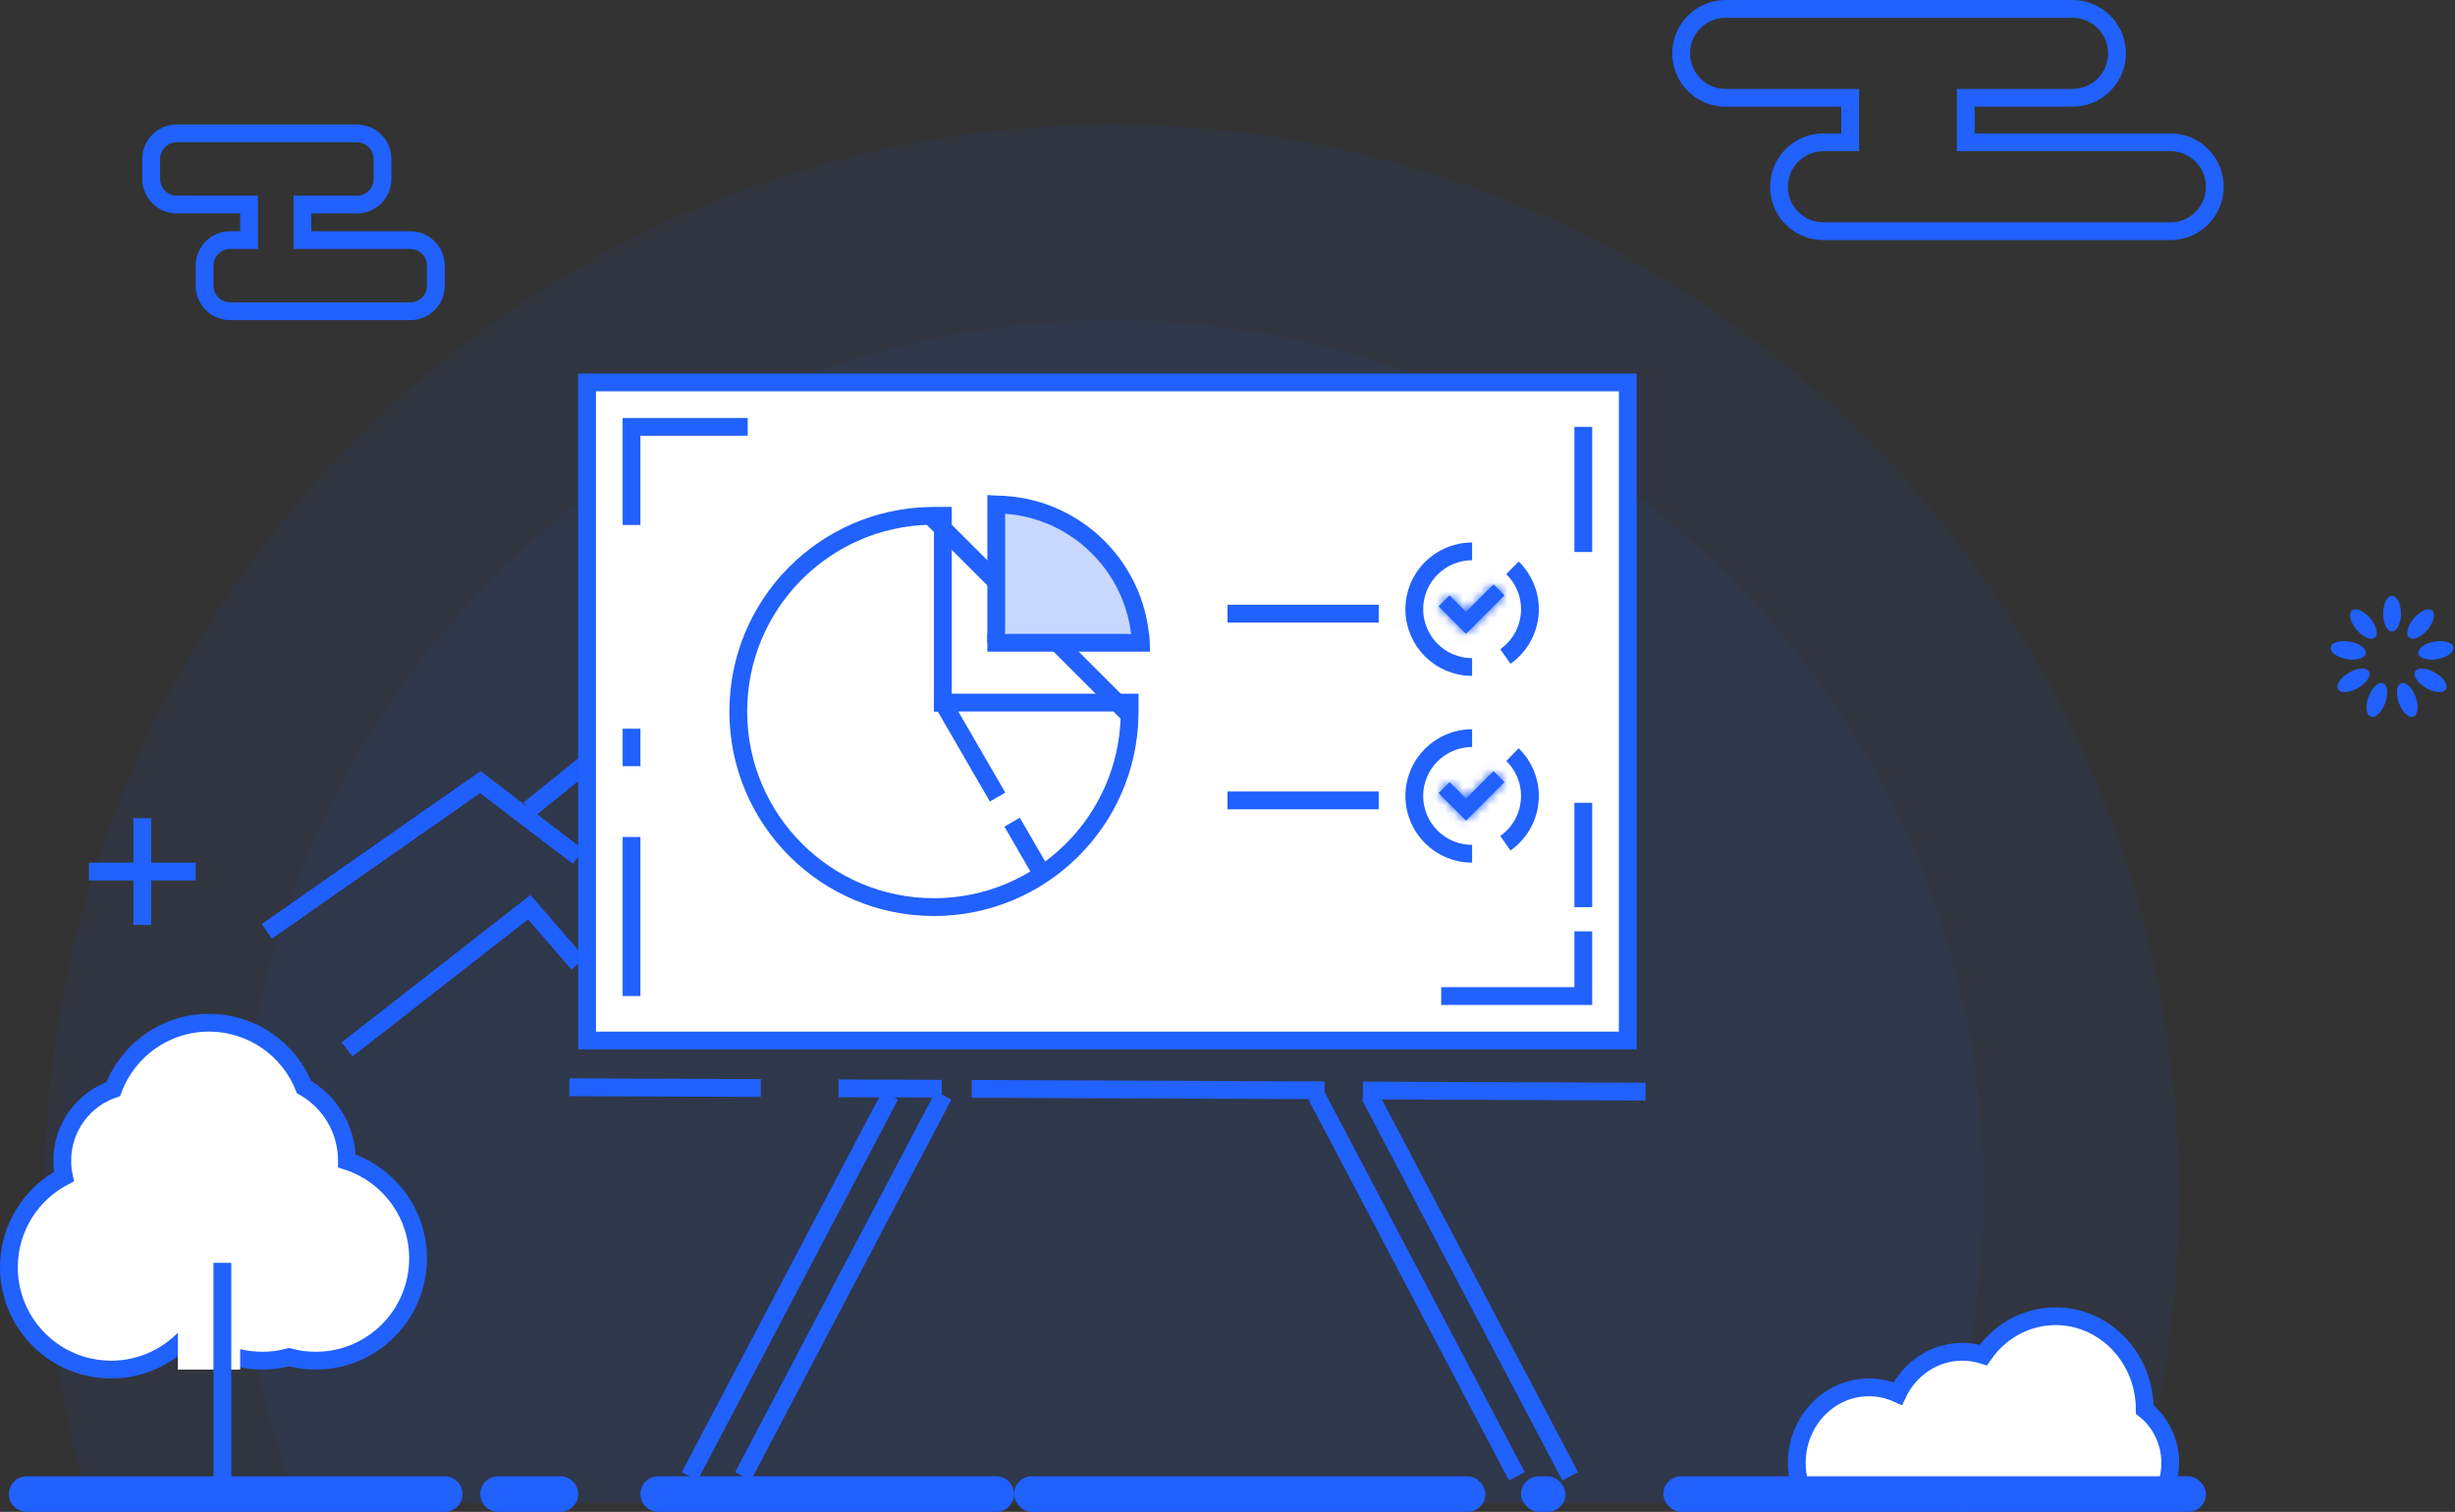
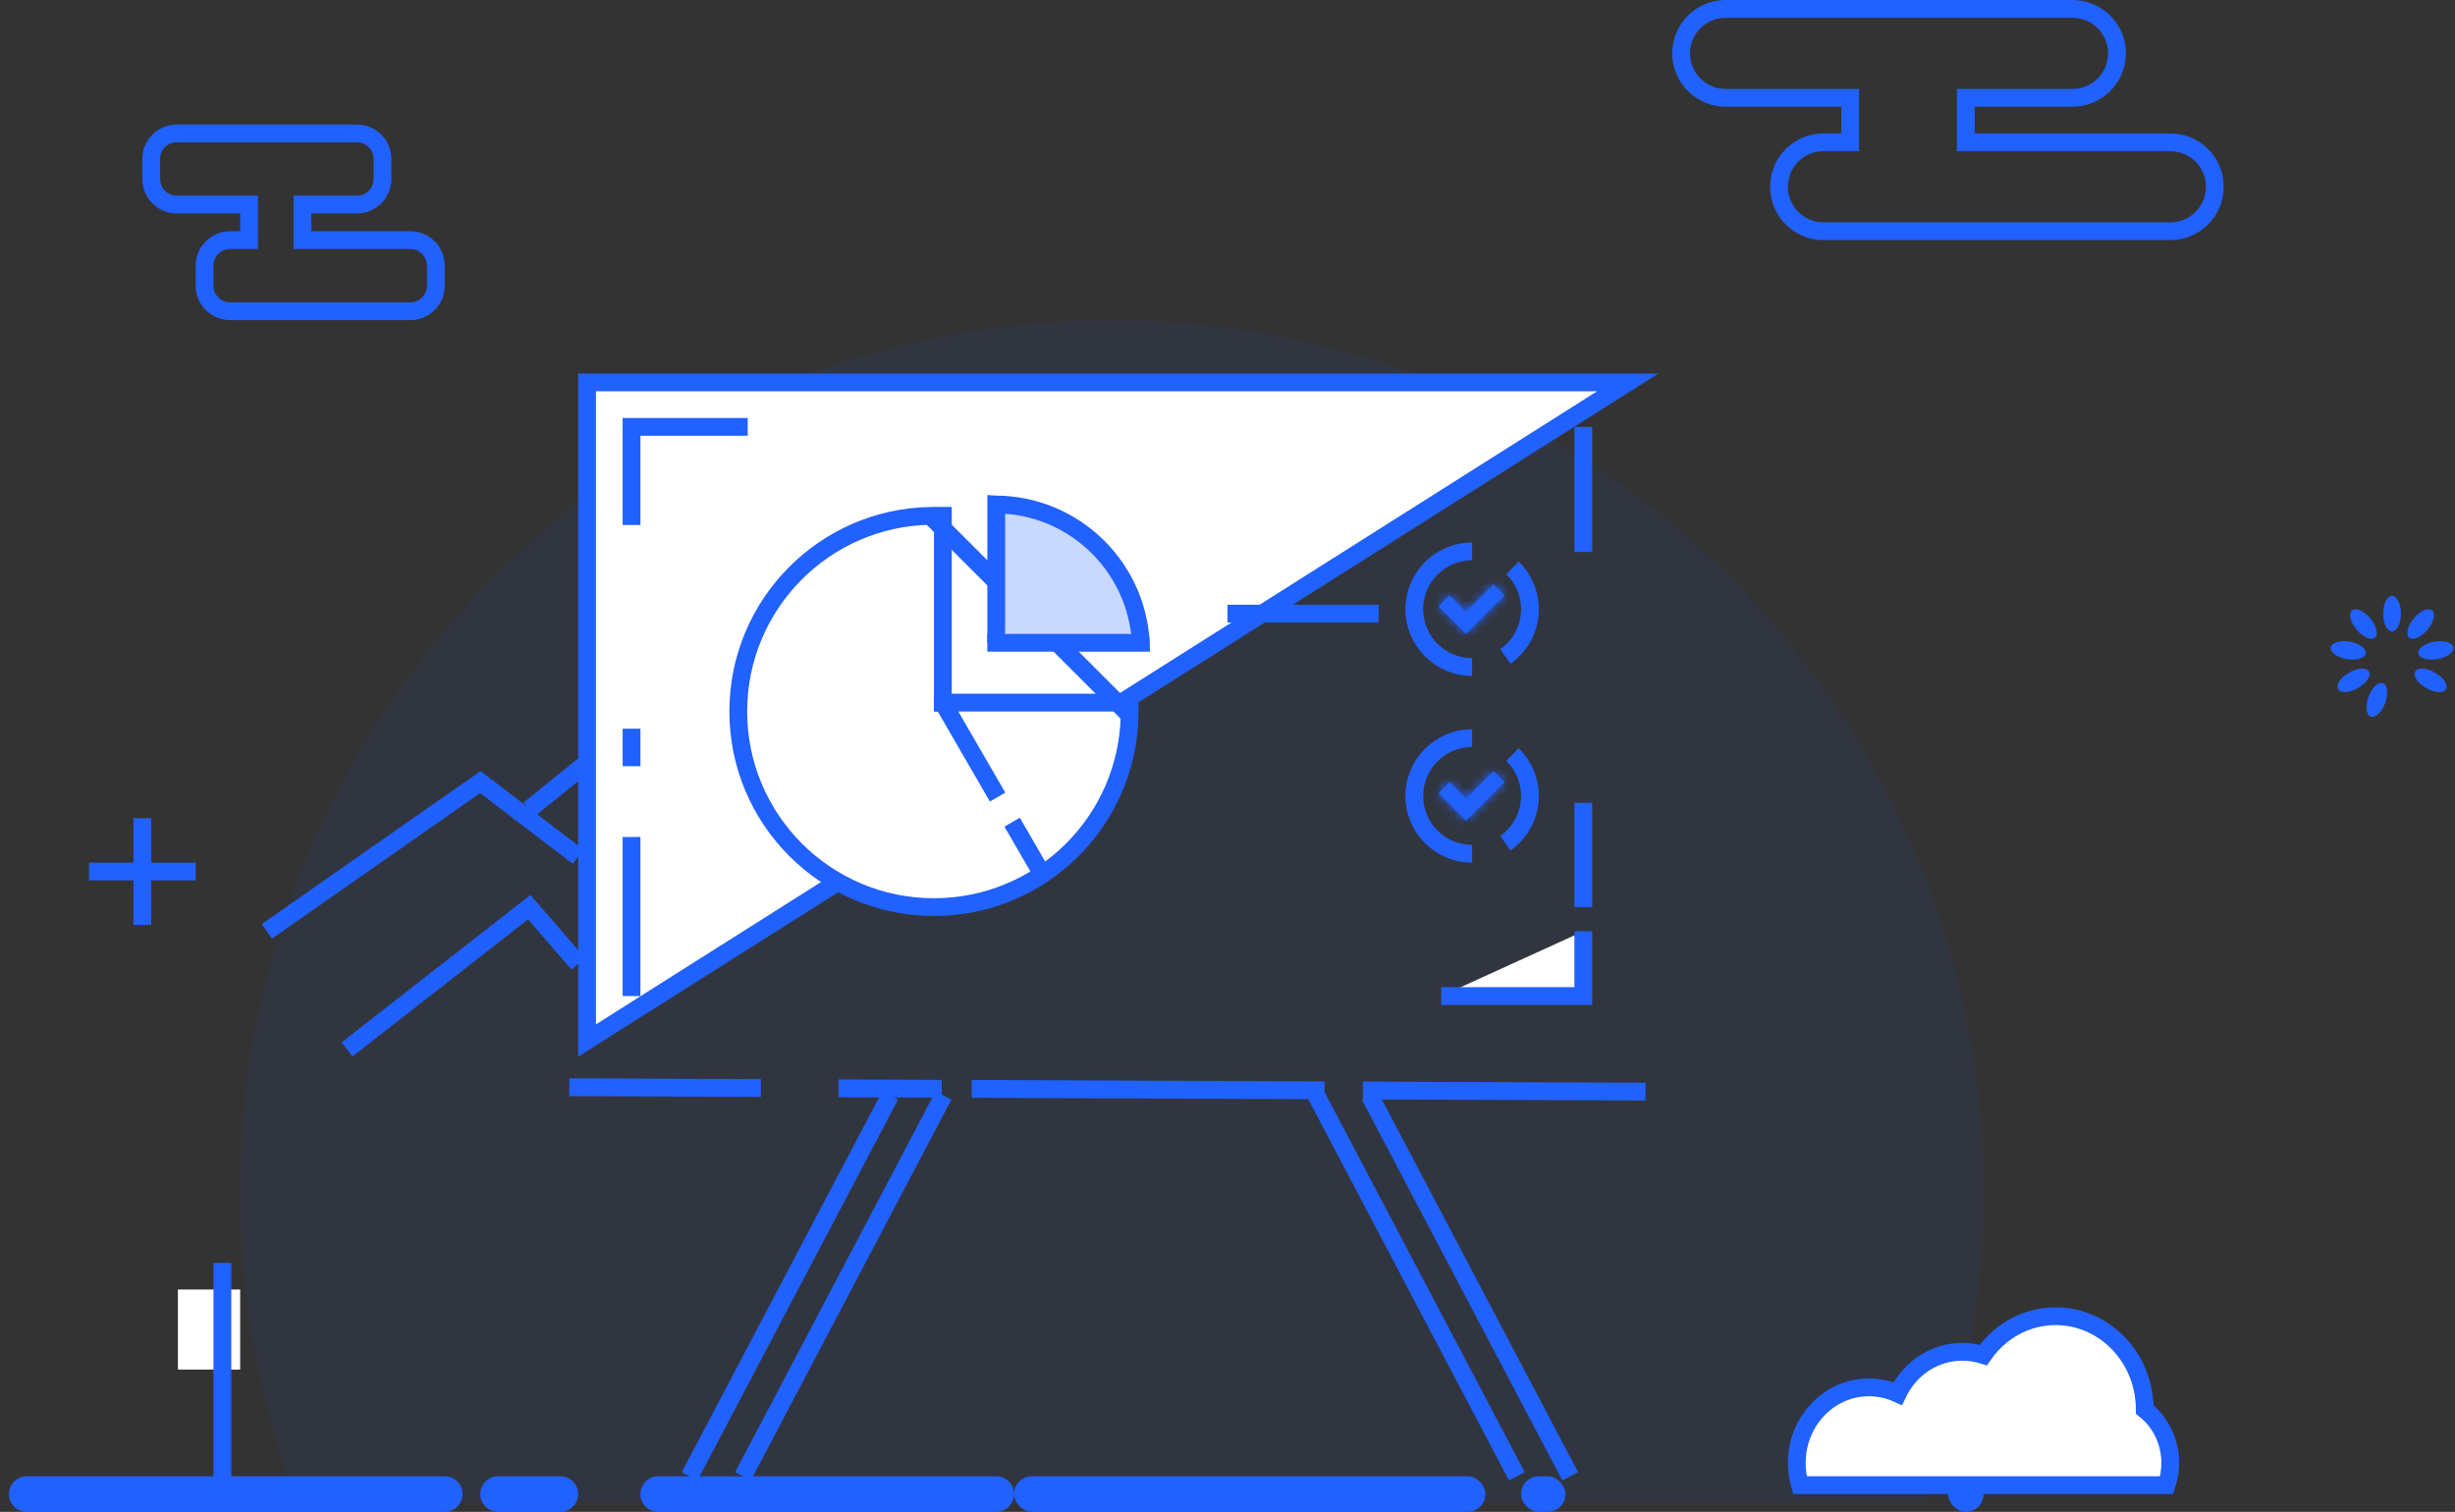
<svg xmlns="http://www.w3.org/2000/svg" xmlns:xlink="http://www.w3.org/1999/xlink" width="276px" height="170px" viewBox="0 0 276 170" version="1.1">
  <rect x="0" y="0" width="276" height="170" fill="#333333" stroke="none" />
  <title>编组 25</title>
  <desc>Created with Sketch.</desc>
  <defs>
    <path d="M3.819,3.8 L6.912,0.706 L8.15,1.944 L5.056,5.037 L3.819,6.275 L0.725,3.181 L1.963,1.944 L3.819,3.8 Z" id="path-1" />
    <path d="M3.819,3.8 L6.912,0.706 L8.15,1.944 L5.056,5.037 L3.819,6.275 L0.725,3.181 L1.963,1.944 L3.819,3.8 Z" id="path-3" />
  </defs>
  <g id="页面1" stroke="none" stroke-width="1" fill="none" fill-rule="evenodd">
    <g id="医疗" transform="translate(-909, -2665)">
      <g id="编组-25" transform="translate(910, 2665)">
        <g id="编组-21复制-2">
          <polyline id="路径-18" stroke="#2161FD" stroke-width="2" points="38.017 118 58.5 102.007 64 108.362" />
          <polyline id="路径-19" stroke="#2161FD" stroke-width="2" points="29 104.723 53 87.944 64 96.334" />
          <path d="M58.5,91 L71,80.92" id="路径-20" stroke="#2161FD" stroke-width="2" />
          <g id="编组-17" transform="translate(260, 67)" fill="#2161FD">
            <ellipse id="椭圆形" cx="7.924" cy="2" rx="1" ry="2" />
            <g id="编组-12" transform="translate(0, 0.17)">
              <ellipse id="椭圆形" transform="translate(11.138, 3) rotate(40) translate(-11.138, -3) " cx="11.138" cy="3" rx="1" ry="2" />
              <ellipse id="椭圆形" transform="translate(12.848, 5.962) rotate(80) translate(-12.848, -5.962) " cx="12.848" cy="5.962" rx="1" ry="2" />
              <ellipse id="椭圆形" transform="translate(12.254, 9.33) rotate(120) translate(-12.254, -9.33) " cx="12.254" cy="9.33" rx="1" ry="2" />
-               <ellipse id="椭圆形" transform="translate(9.634, 11.529) rotate(160) translate(-9.634, -11.529) " cx="9.634" cy="11.529" rx="1" ry="2" />
              <ellipse id="椭圆形" transform="translate(6.214, 11.529) rotate(200) translate(-6.214, -11.529) " cx="6.214" cy="11.529" rx="1" ry="2" />
              <ellipse id="椭圆形" transform="translate(3.594, 9.33) rotate(240) translate(-3.594, -9.33) " cx="3.594" cy="9.33" rx="1" ry="2" />
              <ellipse id="椭圆形" transform="translate(3, 5.962) rotate(280) translate(-3, -5.962) " cx="3" cy="5.962" rx="1" ry="2" />
              <ellipse id="椭圆形" transform="translate(4.71, 3) rotate(320) translate(-4.71, -3) " cx="4.71" cy="3" rx="1" ry="2" />
            </g>
          </g>
          <path d="M220,16 L220,11 L232,11 C234.761,11 237,8.761 237,6 C237,3.239 234.761,1 232,1 L193,1 C190.239,1 188,3.239 188,6 C188,8.761 190.239,11 193,11 L207,11 L207,16 L204,16 C201.239,16 199,18.239 199,21 C199,23.761 201.239,26 204,26 L243,26 C245.761,26 248,23.761 248,21 C248,18.239 245.761,16 243,16 L220,16 Z" id="形状结合" stroke="#2161FD" stroke-width="2" />
          <path d="M33,27 L33,23 L39.129,23 C40.715,23 42,21.715 42,20.129 L42,17.871 C42,16.285 40.715,15 39.129,15 L18.871,15 C17.285,15 16,16.285 16,17.871 L16,20.129 C16,21.715 17.285,23 18.871,23 L27,23 L27,27 L24.871,27 C23.285,27 22,28.285 22,29.871 L22,32.129 C22,33.715 23.285,35 24.871,35 L45.129,35 C46.715,35 48,33.715 48,32.129 L48,29.871 C48,28.285 46.715,27 45.129,27 L33,27 Z" id="形状结合复制" stroke="#2161FD" stroke-width="2" />
-           <path d="M8.991,169 C5.744,158.07 4,146.49 4,134.5 C4,67.95 57.726,14 124,14 C190.274,14 244,67.95 244,134.5 C244,146.49 242.256,158.07 239.009,169 L8.991,169 Z" id="形状结合" fill-opacity="0.06" fill="#2161FD" />
          <path d="M32.435,169 C28.277,158.13 26,146.331 26,134 C26,79.876 69.876,36 124,36 C178.124,36 222,79.876 222,134 C222,146.331 219.722,158.13 215.565,169 L32.435,169 Z" id="形状结合" fill-opacity="0.06" fill="#2161FD" />
          <g id="编组-20" transform="translate(0, 166)" fill="#2161FD">
            <g id="编组-16">
              <path d="M2,0 L21.259,0 L49,0 C50.105,-2.02906125e-16 51,0.895 51,2 L51,2 C51,3.105 50.105,4 49,4 L21.671,4 L2,4 C0.895,4 1.3527075e-16,3.105 0,2 L0,2 C-1.3527075e-16,0.895 0.895,2.02906125e-16 2,0 Z" id="矩形" />
-               <rect id="矩形复制-32" x="186" y="0" width="61" height="4" rx="2" />
              <rect id="矩形复制-30" x="113" y="0" width="53" height="4" rx="2" />
              <rect id="矩形复制-31" x="170" y="0" width="5" height="4" rx="2" />
            </g>
            <g id="编组-16复制" transform="translate(53, 0)">
              <path d="M2,0 L4.585,0 L9,0 C10.105,-2.02906125e-16 11,0.895 11,2 L11,2 C11,3.105 10.105,4 9,4 L4.674,4 L2,4 C0.895,4 5.7935996e-16,3.105 4.4408921e-16,2 L0,2 C-1.3527075e-16,0.895 0.895,2.02906125e-16 2,0 Z" id="矩形" />
              <path d="M20,0 L35.508,0 L58,0 C59.105,-2.02906125e-16 60,0.895 60,2 L60,2 C60,3.105 59.105,4 58,4 L35.847,4 L20,4 C18.895,4 18,3.105 18,2 L18,2 C18,0.895 18.895,2.02906125e-16 20,0 Z" id="矩形复制-37" />
              <rect id="矩形复制-31" x="165" y="0" width="4" height="4" rx="2" />
            </g>
          </g>
          <g id="编组-9" transform="translate(9, 92)" fill="#2161FD">
            <rect id="矩形" transform="translate(6, 6) rotate(90) translate(-6, -6) " x="0" y="5" width="12" height="2" />
            <rect id="矩形" x="0" y="5" width="12" height="2" />
          </g>
        </g>
        <path d="M201.357,167 C201.125,166.21 201,165.37 201,164.5 C201,159.806 204.631,156 209.111,156 C210.262,156 211.357,156.251 212.349,156.704 C213.679,153.915 216.43,152 219.608,152 C220.43,152 221.224,152.128 221.971,152.366 C222.517,151.574 223.165,150.864 223.896,150.259 C224.395,149.845 224.933,149.479 225.504,149.17 C226.881,148.422 228.446,148 230.105,148 C231.206,148 232.267,148.186 233.258,148.531 C237.247,149.915 240.124,153.855 240.124,158.499 C241.863,159.868 242.987,162.046 242.987,164.5 C242.987,165.377 242.844,166.218 242.58,167 L201.357,167 Z" id="形状结合" stroke="#2161FD" stroke-width="2" fill="#FFFFFF" />
-         <path d="M20.454,149.717 C18.346,152.329 15.118,154 11.5,154 C5.149,154 0,148.851 0,142.5 C0,138.064 2.512,134.215 6.19,132.297 C6.066,131.717 6,131.116 6,130.5 C6,126.776 8.395,123.611 11.729,122.462 C13.364,118.103 17.57,115 22.5,115 C27.343,115 31.487,117.994 33.182,122.232 C36.059,123.865 38,126.956 38,130.5 C38,130.514 38,130.528 38,130.542 C42.64,132.023 46,136.369 46,141.5 C46,147.851 40.851,153 34.5,153 C33.462,153 32.456,152.863 31.5,152.605 C30.544,152.863 29.538,153 28.5,153 C25.368,153 22.528,151.748 20.454,149.717 Z" id="形状结合" stroke="#2161FD" stroke-width="2" fill="#FFFFFF" />
        <rect id="矩形" fill="#FFFFFF" x="19" y="145" width="7" height="9" />
        <rect id="矩形" fill="#2161FD" x="23" y="142" width="2" height="25" />
-         <path d="M65,43 L65,117 L182,117 L182,43 L65,43 Z" id="路径" stroke="#2161FD" stroke-width="2" fill="#FFFFFF" />
+         <path d="M65,43 L65,117 L182,43 L65,43 Z" id="路径" stroke="#2161FD" stroke-width="2" fill="#FFFFFF" />
        <g id="Icon/48复制" transform="translate(160, 65)">
          <mask id="mask-2" fill="white">
            <use xlink:href="#path-1" />
          </mask>
          <use id="Mask" fill="#2161FD" fill-rule="nonzero" xlink:href="#path-1" />
          <g id="Colors/#Blue" mask="url(#mask-2)" fill="#2161FD">
            <g transform="translate(-3.875, -4.875)">
              <rect x="0" y="0" width="16.154" height="16.154" />
            </g>
          </g>
        </g>
        <rect id="矩形" fill="#2161FD" x="137" y="68" width="17" height="2" />
        <path d="M164.5,62 C160.91,62 158,64.91 158,68.5 C158,72.09 160.91,75 164.5,75 M168.239,73.817 C169.909,72.641 171,70.698 171,68.5 C171,66.677 170.25,65.03 169.041,63.849" id="形状" stroke="#2161FD" stroke-width="2" />
        <g id="Icon/48复制" transform="translate(160, 86)">
          <mask id="mask-4" fill="white">
            <use xlink:href="#path-3" />
          </mask>
          <use id="Mask" fill="#2161FD" fill-rule="nonzero" xlink:href="#path-3" />
          <g id="Colors/#Blue" mask="url(#mask-4)" fill="#2161FD">
            <g transform="translate(-3.875, -4.875)">
              <rect x="0" y="0" width="16.154" height="16.154" />
            </g>
          </g>
        </g>
-         <rect id="矩形" fill="#2161FD" x="137" y="89" width="17" height="2" />
        <path d="M164.5,83 C160.91,83 158,85.91 158,89.5 C158,93.09 160.91,96 164.5,96 M168.239,94.817 C169.909,93.641 171,91.698 171,89.5 C171,87.677 170.25,86.03 169.041,84.849" id="形状" stroke="#2161FD" stroke-width="2" />
        <path d="M103.59,58.004 C91.629,58.223 82,67.987 82,80 C82,92.15 91.85,102 104,102 C116.013,102 125.777,92.371 125.996,80.41 L103.59,58.004 Z" id="路径" stroke="#2161FD" stroke-width="2" fill="#FFFFFF" />
        <rect id="矩形" stroke="#2161FD" fill="#D8D8D8" x="104.5" y="57.5" width="1" height="22" />
        <rect id="矩形复制-38" stroke="#2161FD" fill="#D8D8D8" transform="translate(115.5, 79) rotate(90) translate(-115.5, -79) " x="115" y="68" width="1" height="22" />
        <path d="M64,122.256 L83.538,122.336 M94.274,122.38 L103.869,122.42 M109.247,122.442 L146.917,122.596 M153.225,122.622 L182.999,122.744" id="形状" stroke="#2161FD" stroke-width="2" stroke-linecap="square" />
        <path d="M70,112 L70,96.917 L70,94.116 M70,86.154 L70,81.938 M70,59.031 L70,55.002 L70,48 L83.06,48 M177,48 L177,62.066 M177,90.272 L177,102.007 M177,104.723 L177,112 L161.023,112" id="形状" stroke="#2161FD" stroke-width="2" fill="#FFFFFF" />
        <path d="M112,71.273 C114.451,71.273 122.59,72.378 125.858,71.273 C127.745,70.634 125.858,68.412 125.858,66.997 C125.858,63.131 114.866,56 111,56" id="路径" fill="#C8D8FF" />
        <g id="编组-23" transform="translate(110, 55)">
          <path d="M17.273,18.136 C17.273,9.074 9.926,1.727 0.864,1.727" id="路径" stroke="#2161FD" stroke-width="2" />
          <polygon id="矩形" fill="#2161FD" points="0 0.664 2 0.807 2 17.273 0 17.273" />
          <polygon id="矩形复制-39" fill="#2161FD" transform="translate(9.136, 17.273) rotate(90) translate(-9.136, -17.273) " points="8.136 8.232 10.136 8.136 10.136 26.409 8.136 26.409" />
        </g>
        <path d="M105,79 L108.898,85.733 L111.152,89.625 M112.786,92.448 L116,98" id="形状" stroke="#2161FD" stroke-width="2" />
        <g id="编组-24" transform="translate(76.53, 123.183)" stroke="#2161FD" stroke-width="2">
          <path d="M22.542,0 L9.09494702e-13,42.817" id="路径-16" />
          <path d="M28.542,-3.55271368e-15 L6,42.817" id="路径-16" />
        </g>
        <g id="编组-24" transform="translate(161.03, 144.683) scale(-1, 1) translate(-161.03, -144.683) translate(146.53, 123.183)" stroke="#2161FD" stroke-width="2">
          <path d="M22.542,0 L9.09494702e-13,42.817" id="路径-16" />
          <path d="M28.542,-3.55271368e-15 L6,42.817" id="路径-16" />
        </g>
      </g>
    </g>
  </g>
</svg>